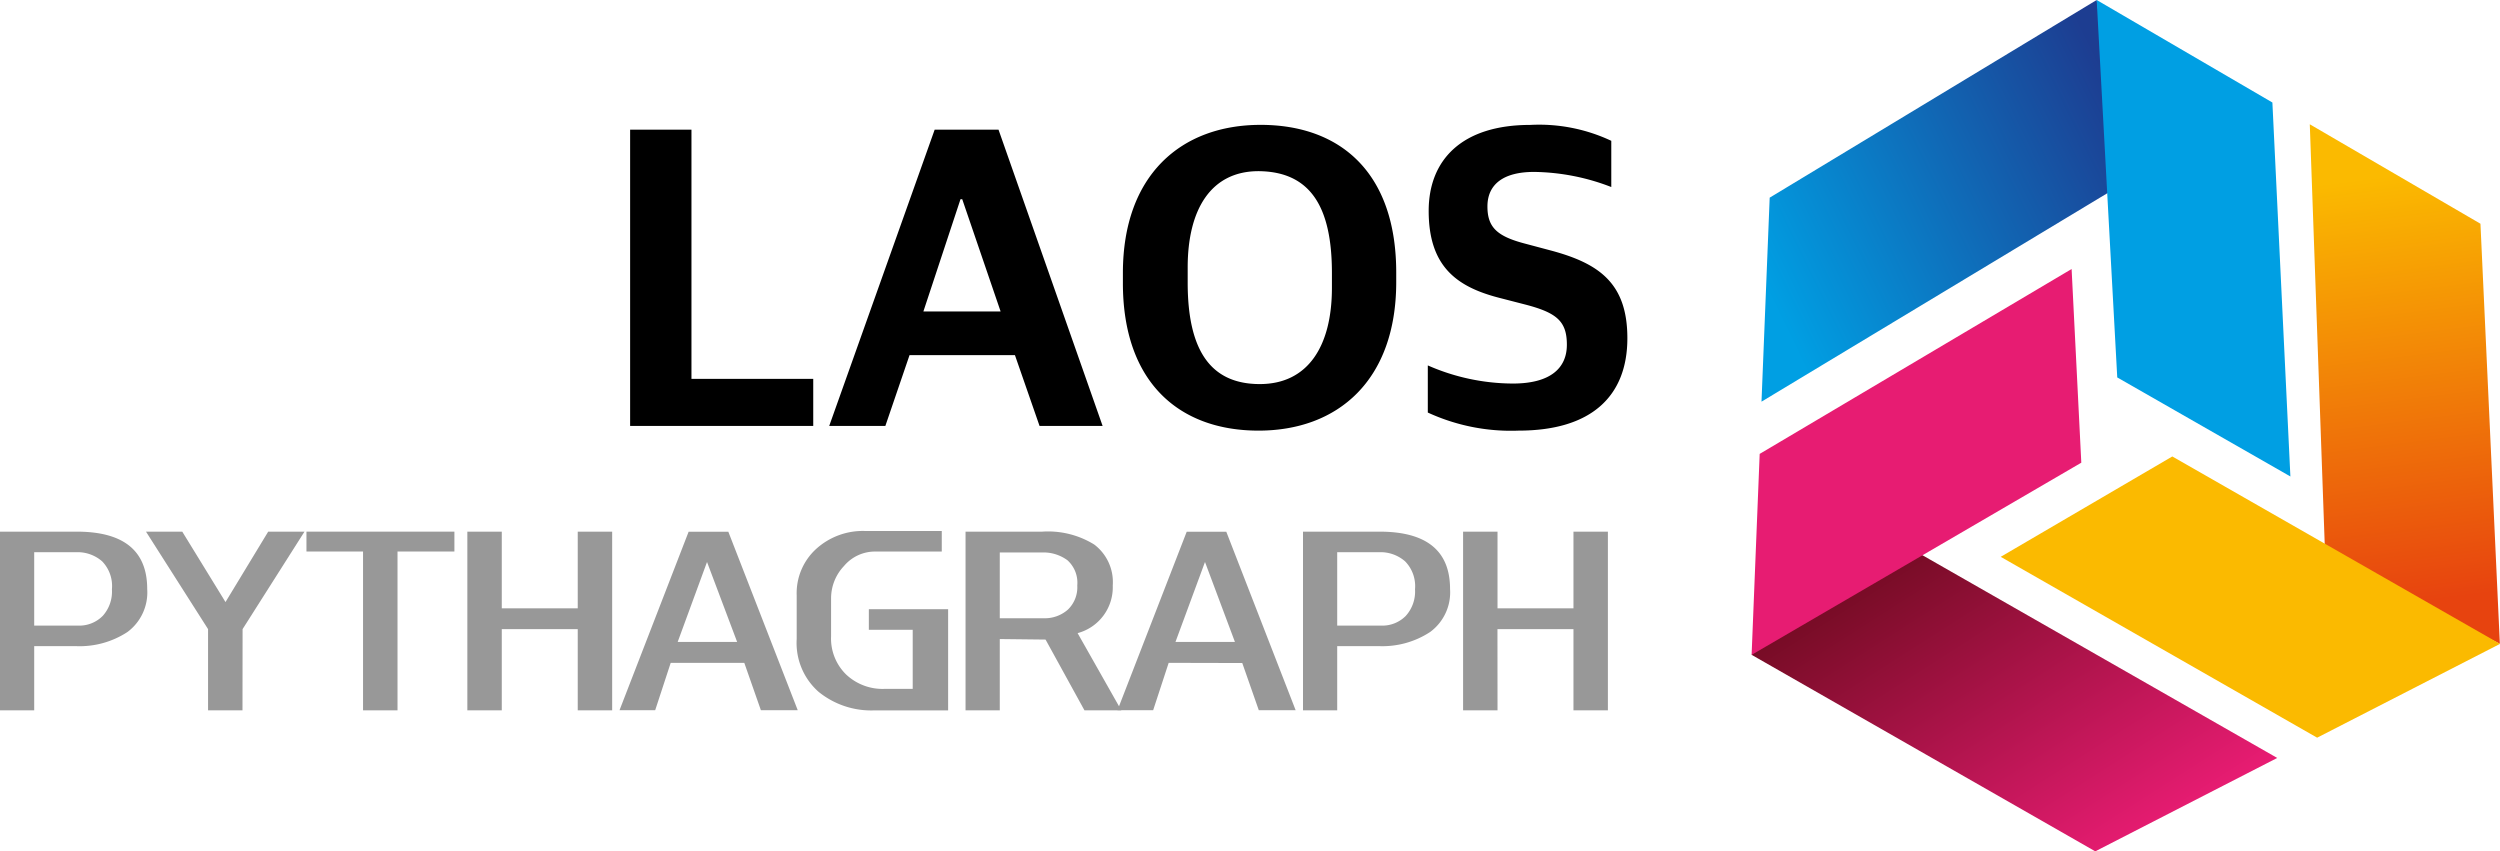
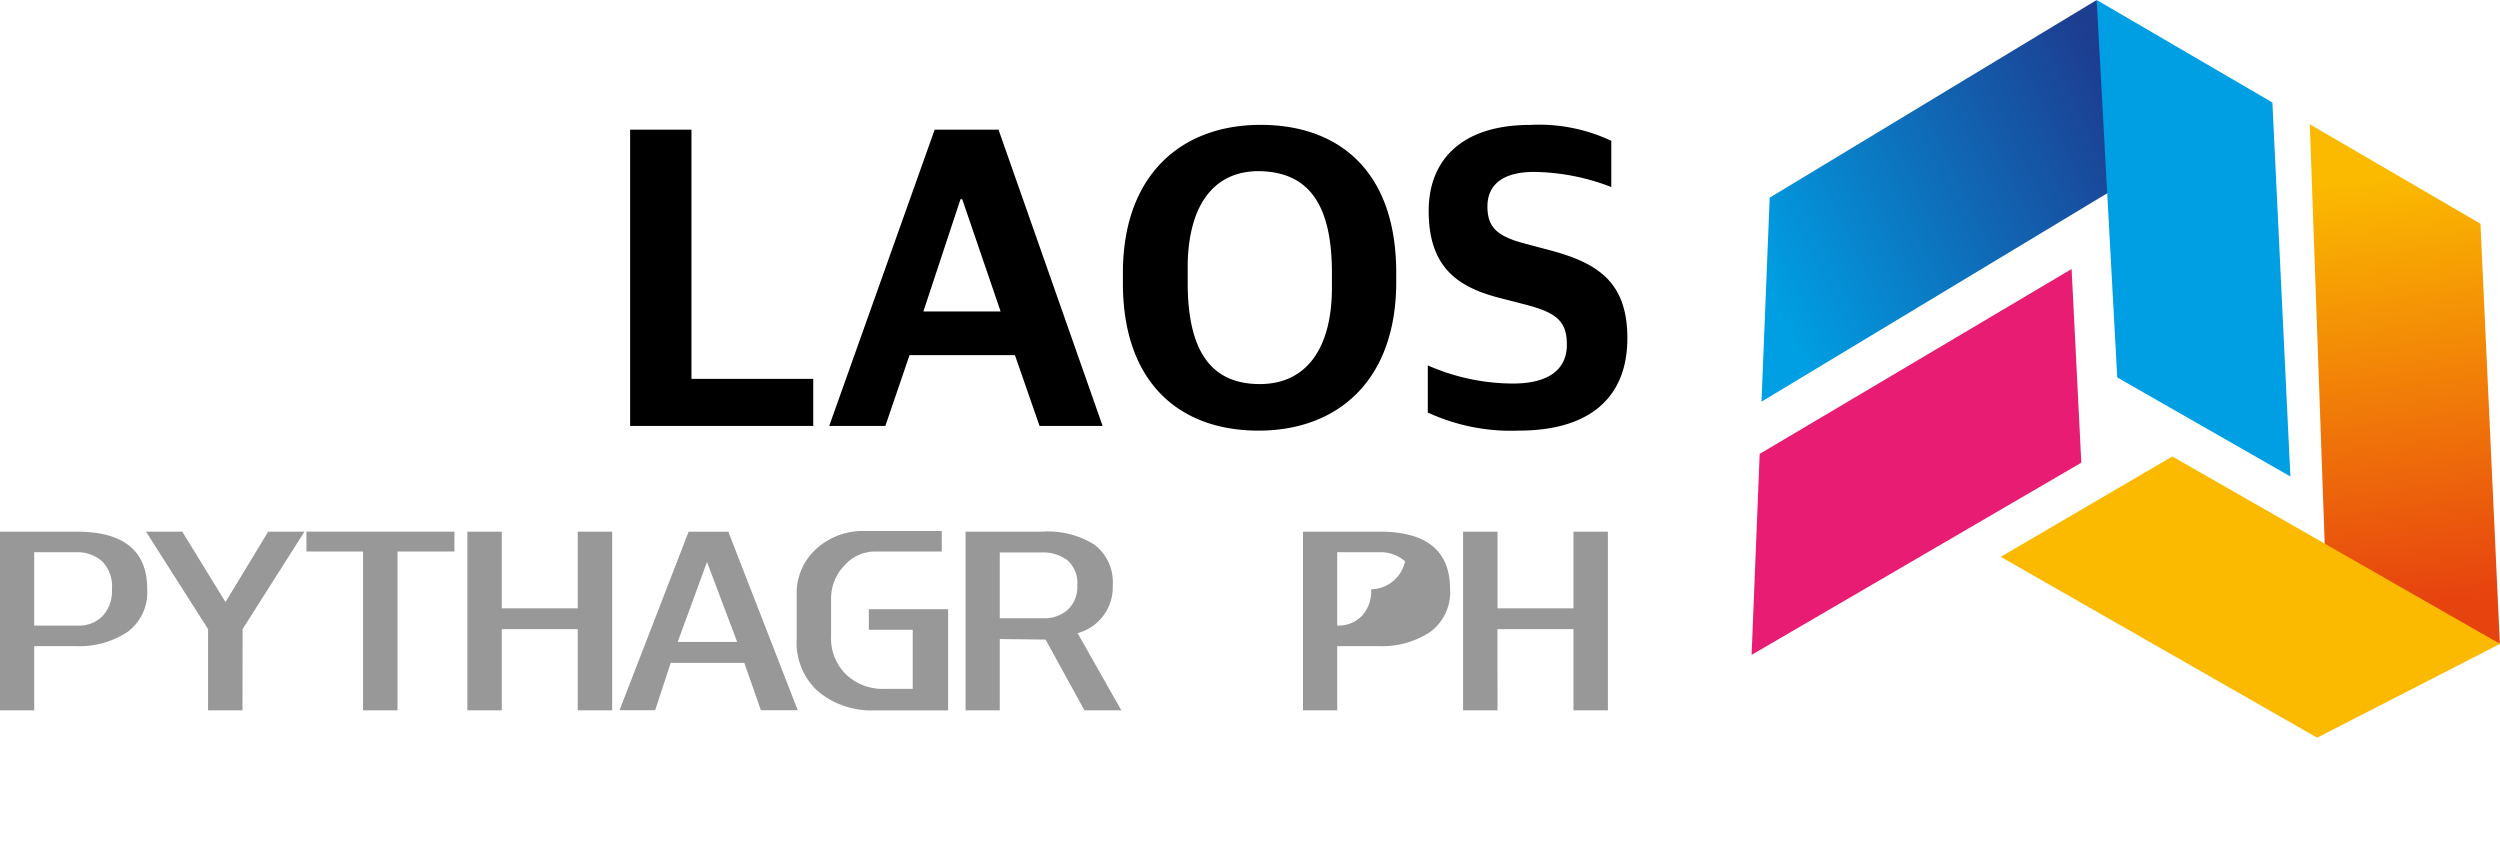
<svg xmlns="http://www.w3.org/2000/svg" width="128.883" height="43.891" viewBox="0 0 128.883 43.891">
  <defs>
    <linearGradient id="linear-gradient" x1="0.538" y1="0.921" x2="0.5" y2="0.095" gradientUnits="objectBoundingBox">
      <stop offset="0" stop-color="#e7430f" />
      <stop offset="1" stop-color="#fbba00" />
    </linearGradient>
    <linearGradient id="linear-gradient-2" x1="0.949" y1="0.183" x2="0" y2="0.697" gradientUnits="objectBoundingBox">
      <stop offset="0" stop-color="#1d3d91" />
      <stop offset="1" stop-color="#009fe3" />
    </linearGradient>
    <linearGradient id="linear-gradient-3" x1="0.182" y1="0.203" x2="0.855" y2="0.848" gradientUnits="objectBoundingBox">
      <stop offset="0" stop-color="#780c26" />
      <stop offset="1" stop-color="#e71c72" />
    </linearGradient>
  </defs>
  <g id="logo_type01" transform="translate(-579.137 -33)">
    <g id="그룹_32585" data-name="그룹 32585" transform="translate(56.131 19.282)">
      <path id="패스_1" data-name="패스 1" d="M1.763,21.372v3.309H0V15.47H3.952q3.637,0,3.637,2.957a2.542,2.542,0,0,1-1.016,2.215,4.491,4.491,0,0,1-2.664.73Zm2.181-4.841H1.763v3.783H4.024A1.7,1.7,0,0,0,5.3,19.809a1.872,1.872,0,0,0,.47-1.366A1.826,1.826,0,0,0,5.265,17a1.921,1.921,0,0,0-1.335-.47Z" transform="translate(523.006 25.656)" fill="#989898" />
      <path id="패스_2" data-name="패스 2" d="M29.105,24.681H27.33V20.495l-3.2-5.025H26L28.229,19.1l2.2-3.628H32.3L29.11,20.495Z" transform="translate(506.402 25.656)" fill="#989898" />
      <path id="패스_3" data-name="패스 3" d="M55.344,16.494v8.188H53.567V16.494H50.65V15.47h7.627v1.024Z" transform="translate(488.155 25.656)" fill="#989898" />
      <path id="패스_4" data-name="패스 4" d="M79.015,24.681H77.24V15.47h1.775v3.955h3.916V15.47h1.775v9.211H82.931V20.495H79.015Z" transform="translate(469.859 25.656)" fill="#989898" />
      <path id="패스_5" data-name="패스 5" d="M105.029,22.261l-.8,2.442H102.39l3.562-9.2H108l3.578,9.2h-1.9l-.855-2.442Zm1.872-5.2-1.513,4.123h3.066Z" transform="translate(452.554 25.629)" fill="#989898" />
      <path id="패스_6" data-name="패스 6" d="M131.666,20.938V18.685a3.085,3.085,0,0,1,.989-2.377,3.575,3.575,0,0,1,2.523-.939h3.967v1.06h-3.431a2.086,2.086,0,0,0-1.607.743,2.417,2.417,0,0,0-.668,1.666v1.956a2.592,2.592,0,0,0,.774,1.972,2.738,2.738,0,0,0,1.987.743h1.447V20.463h-2.261V19.4h4.087v5.218h-3.809a4.3,4.3,0,0,1-2.87-.958A3.361,3.361,0,0,1,131.666,20.938Z" transform="translate(432.412 25.723)" fill="#989898" />
      <path id="패스_7" data-name="패스 7" d="M161.345,21.006V24.68H159.58V15.469h3.952a4.528,4.528,0,0,1,2.683.665,2.427,2.427,0,0,1,.954,2.112,2.447,2.447,0,0,1-1.812,2.455l2.254,3.981h-1.9l-2.006-3.649Zm2.164-4.463h-2.164v3.391h2.261a1.8,1.8,0,0,0,1.248-.443,1.6,1.6,0,0,0,.486-1.248,1.56,1.56,0,0,0-.508-1.3,2.087,2.087,0,0,0-1.323-.4Z" transform="translate(413.203 25.657)" fill="#989898" />
-       <path id="패스_8" data-name="패스 8" d="M187.329,22.261l-.8,2.442H184.69l3.568-9.2H190.3l3.575,9.2h-1.9l-.852-2.433Zm1.872-5.2-1.522,4.123h3.066Z" transform="translate(395.926 25.629)" fill="#989898" />
-       <path id="패스_9" data-name="패스 9" d="M217.113,21.372v3.309H215.35V15.47h3.944q3.637,0,3.637,2.957a2.535,2.535,0,0,1-1.024,2.214,4.479,4.479,0,0,1-2.664.73Zm2.165-4.841h-2.165v3.783h2.261a1.7,1.7,0,0,0,1.267-.493,1.871,1.871,0,0,0,.484-1.379A1.826,1.826,0,0,0,220.612,17a1.925,1.925,0,0,0-1.338-.47Z" transform="translate(374.83 25.656)" fill="#989898" />
+       <path id="패스_9" data-name="패스 9" d="M217.113,21.372v3.309H215.35V15.47h3.944q3.637,0,3.637,2.957a2.535,2.535,0,0,1-1.024,2.214,4.479,4.479,0,0,1-2.664.73Zm2.165-4.841h-2.165v3.783a1.7,1.7,0,0,0,1.267-.493,1.871,1.871,0,0,0,.484-1.379A1.826,1.826,0,0,0,220.612,17a1.925,1.925,0,0,0-1.338-.47Z" transform="translate(374.83 25.656)" fill="#989898" />
      <path id="패스_10" data-name="패스 10" d="M243.585,24.681H241.81V15.47h1.775v3.955H247.5V15.47h1.775v9.211H247.5V20.495h-3.918Z" transform="translate(356.623 25.656)" fill="#989898" />
    </g>
    <path id="패스_11" data-name="패스 11" d="M332.52,12.16l.793,22.3,9.005,4.484-1-21.657Z" transform="translate(365.694 27.247)" fill="url(#linear-gradient)" />
    <path id="패스_12" data-name="패스 12" d="M296.157,0,279.3,10.19l-.422,10.517L297.533,9.462Z" transform="translate(391.07 33)" fill="url(#linear-gradient-2)" />
-     <path id="패스_13" data-name="패스 13" d="M277.9,58.3l17.72,10.133L305,63.619,284.459,51.881Z" transform="translate(391.535 8.456)" fill="url(#linear-gradient-3)" />
    <path id="패스_14" data-name="패스 14" d="M311.126,44.66l-8.846,5.174,16.313,9.324,9.427-4.836Z" transform="translate(380 11.872)" fill="#fbba00" />
    <path id="패스_15" data-name="패스 15" d="M294.9,36.305,294.4,26.32l-16.081,9.532-.416,10.36Z" transform="translate(391.535 20.548)" fill="#e71c72" />
    <path id="패스_16" data-name="패스 16" d="M312.73,19.458l8.926,5.106-.928-19.279L311.67,0Z" transform="translate(375.558 33)" fill="#009fe3" />
    <path id="패스_8845" data-name="패스 8845" d="M1.4.758h9.44V-1.668H4.562V-14.515H1.4Zm10.264,0h2.894l1.247-3.651h5.433L22.507.758h3.251L20.392-14.515H17.1Zm6.768-11.689h.089L20.5-5.142H16.518ZM33.795,1c4.1,0,7.1-2.6,7.1-7.659v-.49c0-5.165-2.894-7.614-6.991-7.614s-7.1,2.583-7.1,7.637v.512C26.8-1.49,29.7,1,33.795,1Zm.067-2.4c-2.6,0-3.718-1.826-3.718-5.232v-.779c0-3.028,1.225-4.965,3.651-4.965,2.716.022,3.785,1.892,3.785,5.254v.757C37.58-3.338,36.333-1.4,33.862-1.4ZM47.2,1c3.763,0,5.611-1.781,5.611-4.765,0-2.828-1.447-3.852-3.941-4.52l-1.336-.356c-1.447-.378-1.937-.846-1.937-1.915,0-1.158.846-1.781,2.4-1.781a11.351,11.351,0,0,1,3.985.779v-2.382A8.731,8.731,0,0,0,47.8-14.76c-3.518,0-5.232,1.8-5.232,4.431,0,2.828,1.4,3.9,3.607,4.475l1.38.356c1.625.423,2.137.868,2.137,2.071s-.846,2-2.783,2a10.977,10.977,0,0,1-4.386-.935V.068A10.229,10.229,0,0,0,47.2,1Z" transform="translate(610.222 54.2)" />
  </g>
</svg>